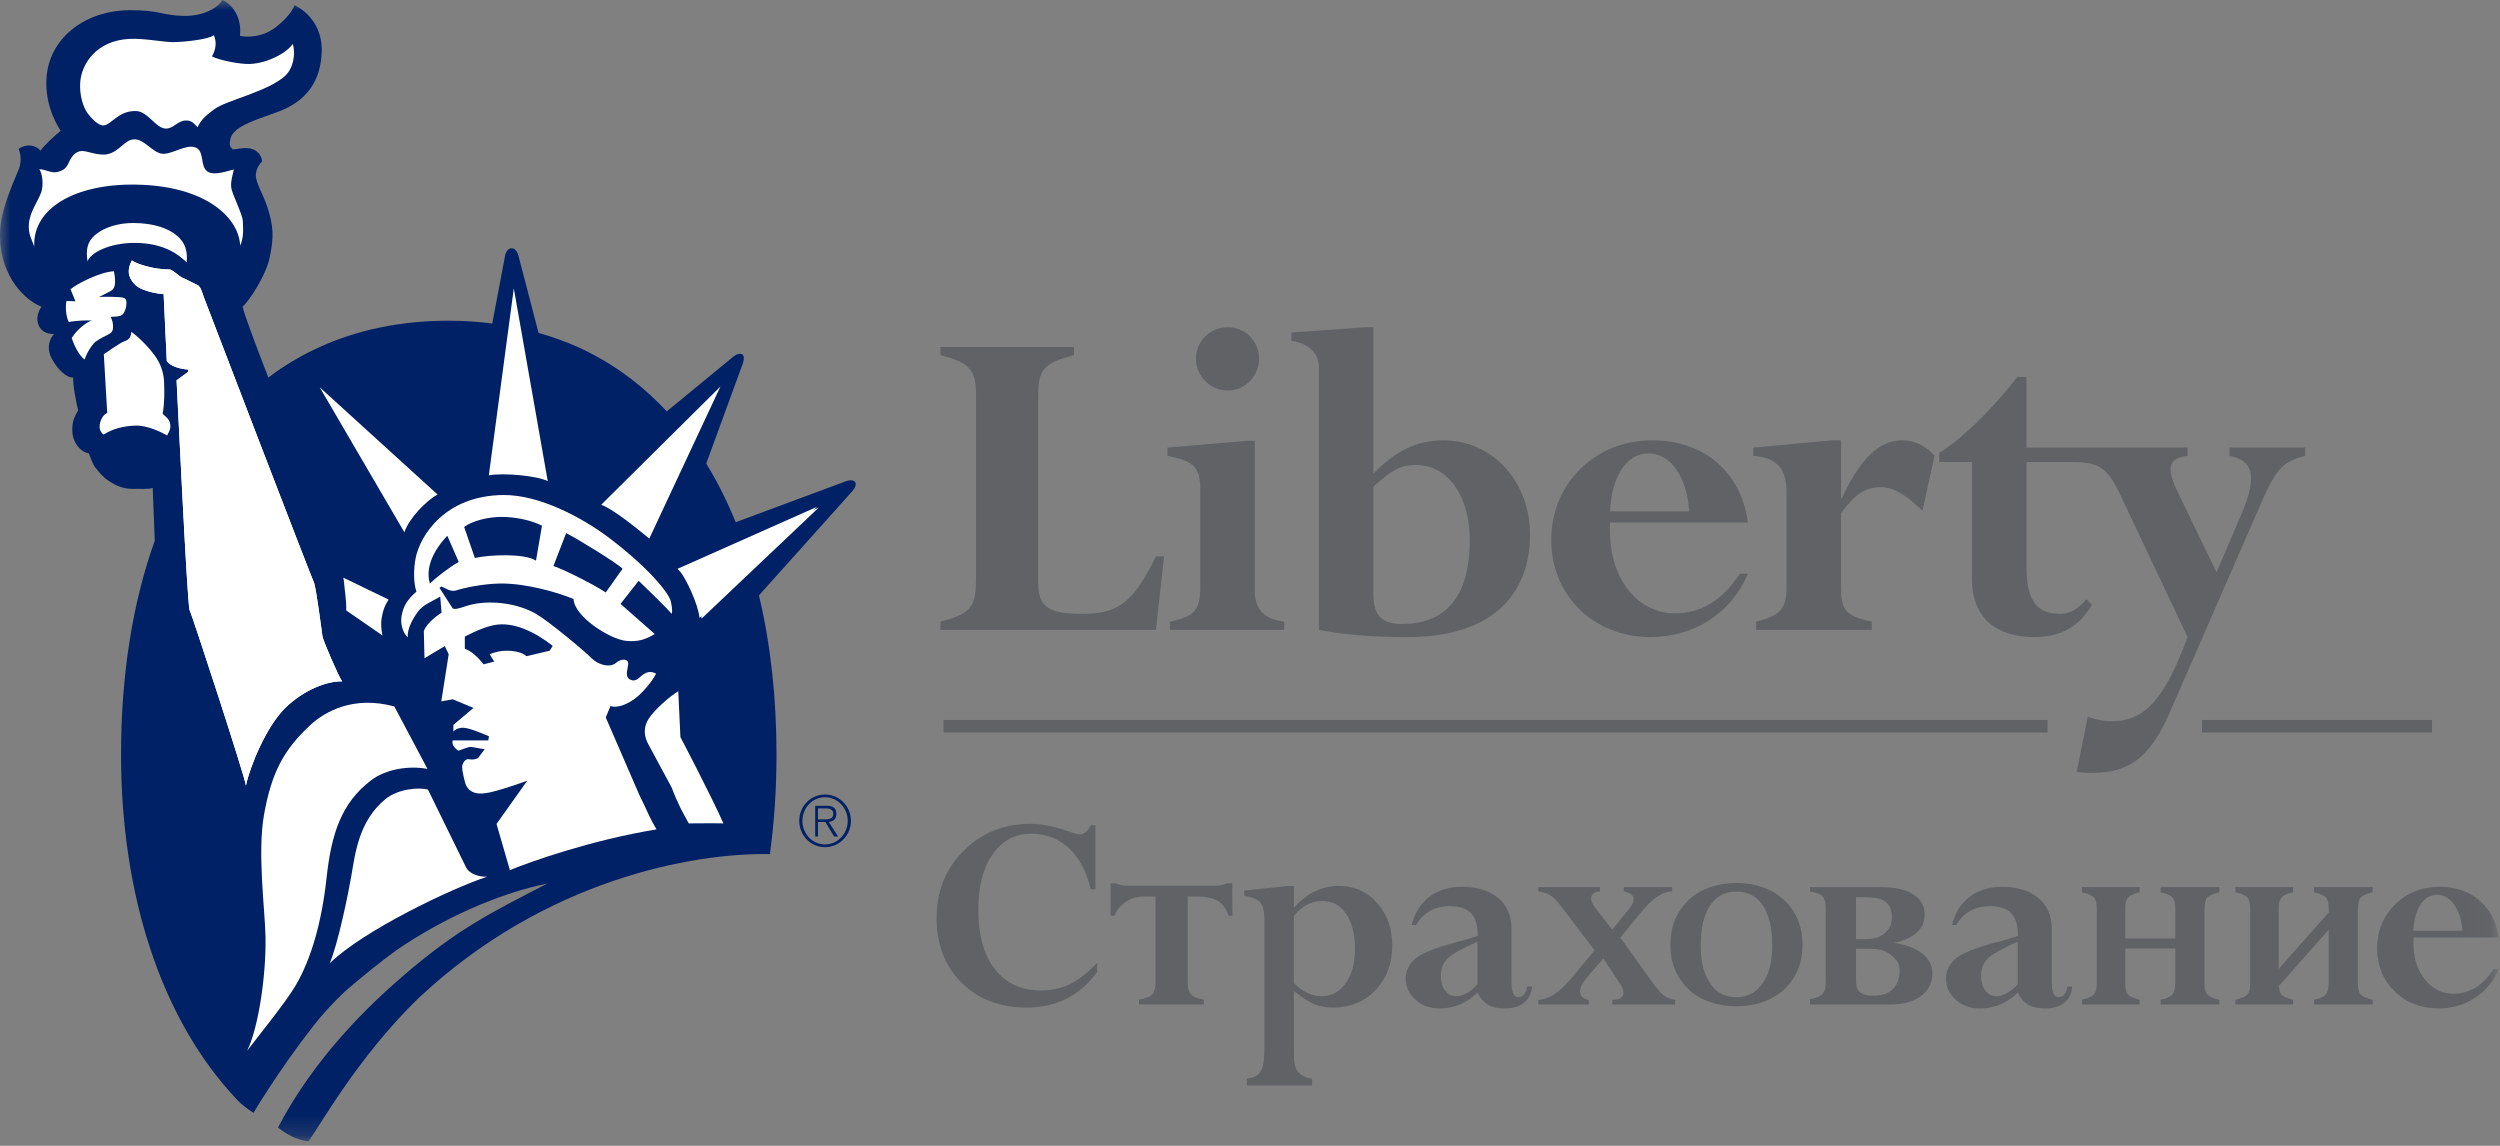
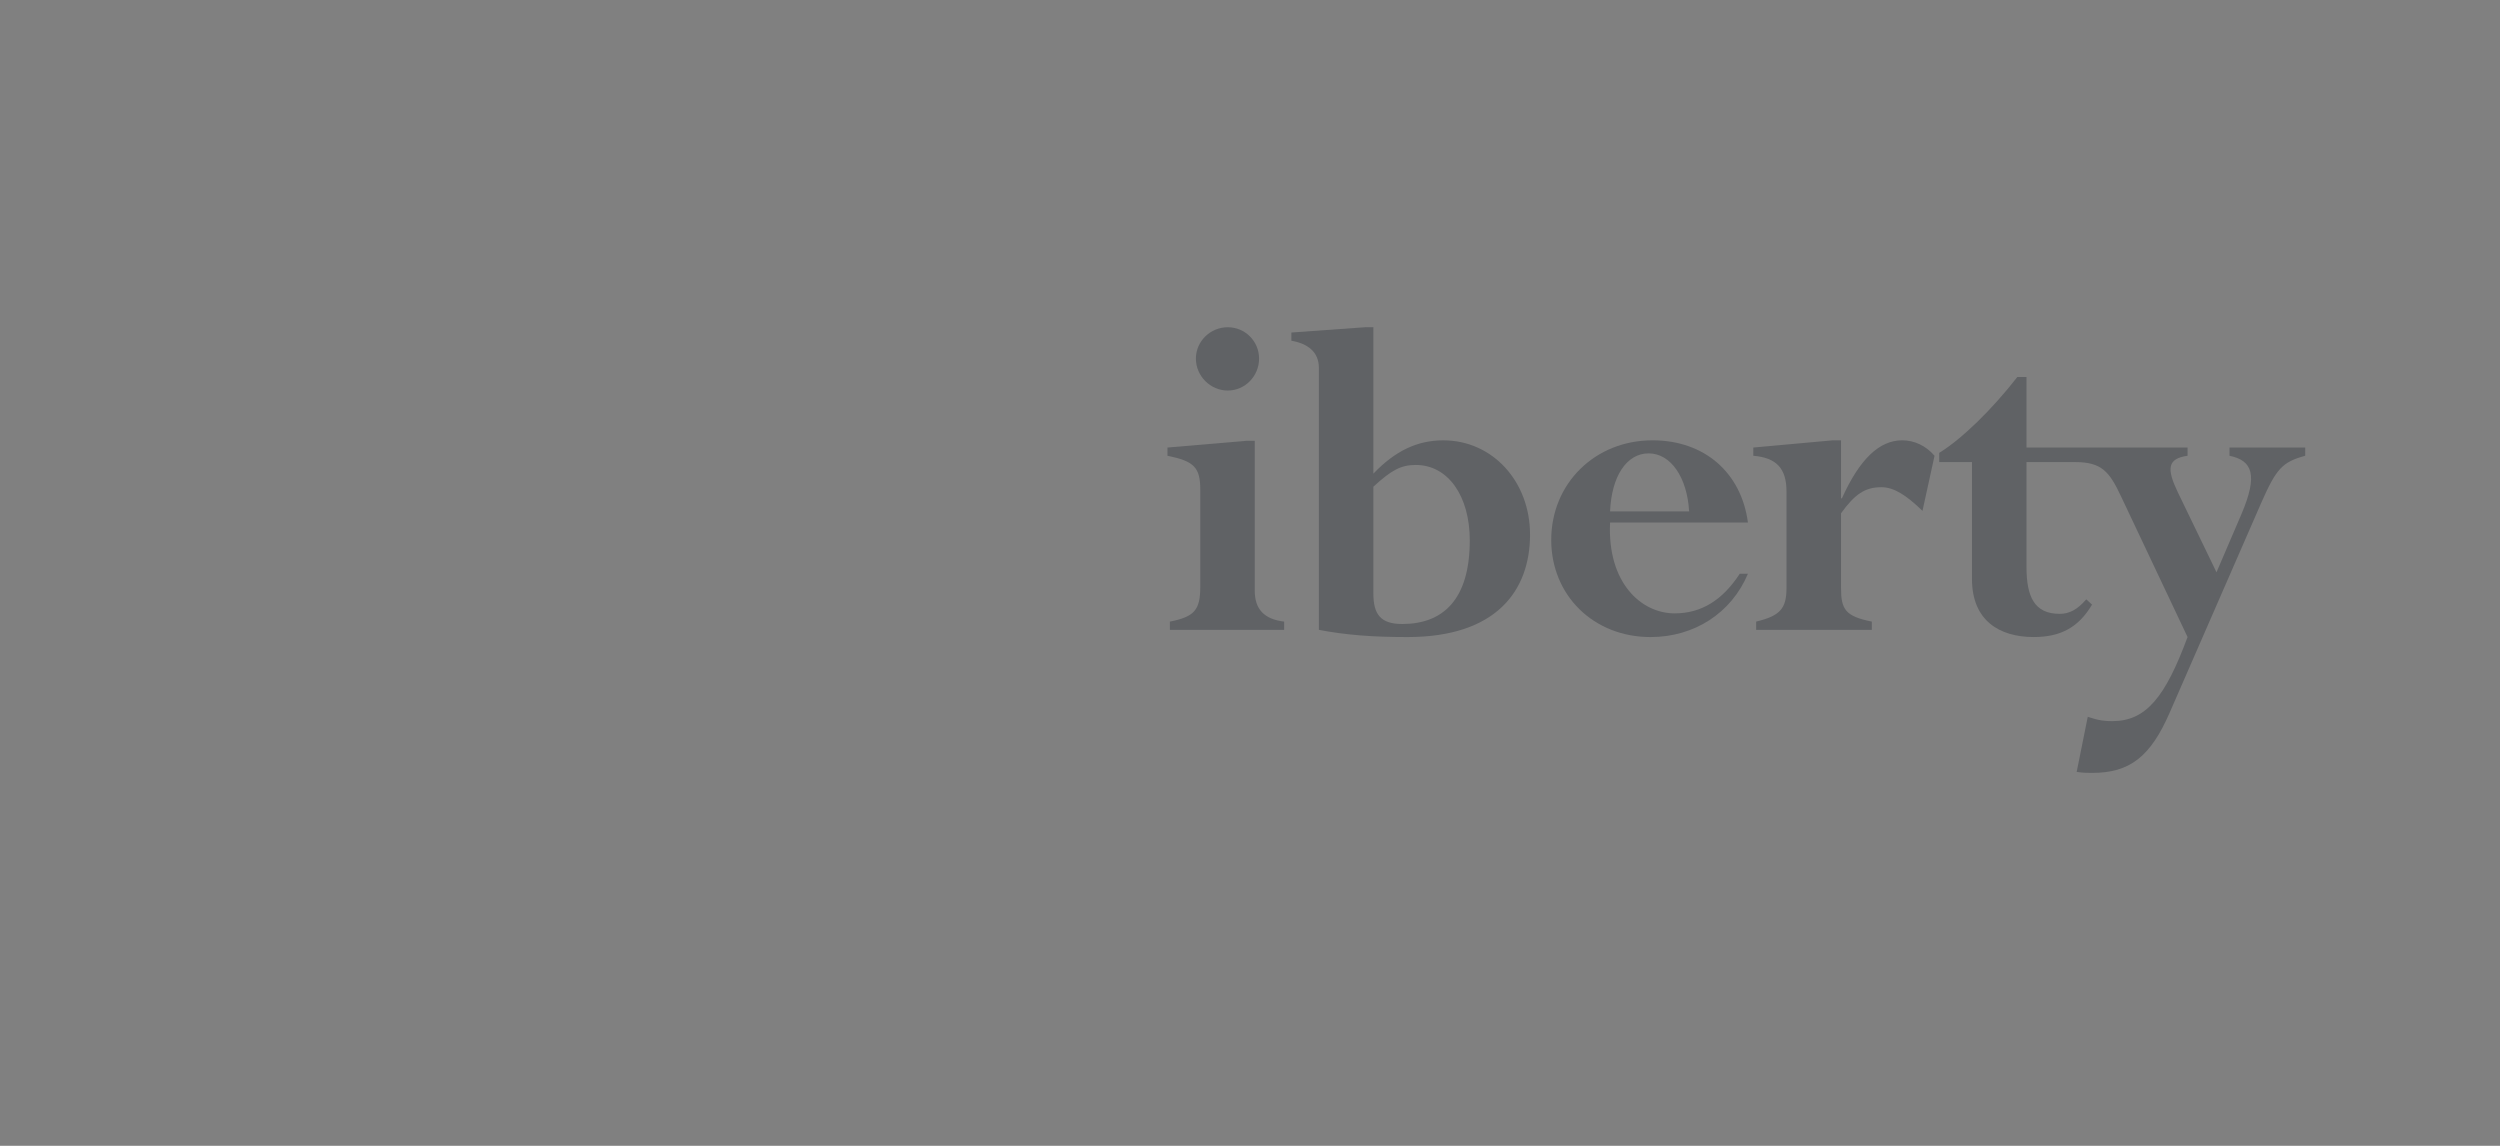
<svg xmlns="http://www.w3.org/2000/svg" width="120" height="55" viewBox="0 0 120 55" fill="none">
  <rect x="0" y="0" width="120" height="55" fill="#808080" stroke="none" />
-   <path fill-rule="evenodd" clip-rule="evenodd" d="M49.837 28.005C49.837 29.118 50.301 29.465 51.966 29.465C53.632 29.465 54.396 28.955 55.485 26.704H55.877L55.485 30.233H45.14V29.837C46.69 29.442 46.85 29.094 46.85 27.633V18.954C46.85 17.748 46.551 17.4 45.14 17.051V16.656H51.549V17.051C50.207 17.4 49.837 17.678 49.837 18.862V28.005Z" fill="#606265" />
  <path fill-rule="evenodd" clip-rule="evenodd" d="M58.932 15.707C59.765 15.707 60.436 16.379 60.436 17.213C60.436 18.049 59.765 18.746 58.932 18.746C58.098 18.746 57.403 18.049 57.403 17.213C57.403 16.379 58.098 15.707 58.932 15.707ZM60.228 28.35C60.228 29.233 60.668 29.721 61.639 29.837V30.233H56.154V29.837C57.334 29.605 57.613 29.28 57.613 28.166V23.502C57.613 22.434 57.31 22.133 56.038 21.877V21.482L59.835 21.158H60.228V28.35Z" fill="#606265" />
  <path fill-rule="evenodd" clip-rule="evenodd" d="M65.922 15.707H65.526L61.986 15.961V16.355C62.797 16.495 63.306 16.913 63.306 17.655V30.233C64.624 30.486 65.922 30.579 67.564 30.579C71.823 30.579 73.442 28.35 73.442 25.659C73.442 23.106 71.637 21.136 69.278 21.136C68.027 21.136 66.96 21.646 65.922 22.736V15.707ZM65.922 23.363C66.801 22.55 67.263 22.318 67.957 22.318C69.506 22.318 70.549 23.805 70.549 25.939C70.549 28.792 69.254 29.952 67.31 29.952C66.267 29.952 65.922 29.488 65.922 28.491V23.363Z" fill="#606265" />
  <path fill-rule="evenodd" clip-rule="evenodd" d="M83.901 25.081C83.579 22.668 81.797 21.135 79.319 21.135C76.567 21.135 74.459 23.2 74.459 25.915C74.459 28.584 76.496 30.579 79.227 30.579C81.333 30.579 83.114 29.418 83.901 27.539H83.509C82.675 28.816 81.657 29.442 80.384 29.442C78.765 29.442 77.144 27.956 77.284 25.081H83.901ZM77.284 24.546C77.353 22.875 78.069 21.762 79.135 21.762C80.199 21.762 80.986 22.921 81.078 24.546H77.284Z" fill="#606265" />
  <path fill-rule="evenodd" clip-rule="evenodd" d="M92.279 24.522C91.515 23.78 90.913 23.386 90.311 23.386C89.526 23.386 89.038 23.71 88.369 24.639V28.212C88.369 29.256 88.576 29.58 89.848 29.837V30.233H84.295V29.837C85.454 29.556 85.752 29.21 85.752 28.212V23.594C85.752 22.481 85.267 21.97 84.158 21.877V21.482L87.974 21.135H88.369V23.919H88.413C89.27 22.016 90.219 21.135 91.308 21.135C91.885 21.135 92.44 21.391 92.858 21.877L92.279 24.522Z" fill="#606265" />
  <path fill-rule="evenodd" clip-rule="evenodd" d="M107.017 21.482V21.877C108.129 22.108 108.382 22.805 107.596 24.662L106.392 27.469L104.541 23.641C104.007 22.527 104.007 22.016 105.003 21.877V21.482H99.955H99.796H97.272V18.096H96.832C95.603 19.674 94.169 21.067 93.082 21.739V22.18H94.655V27.795C94.655 29.79 95.975 30.578 97.617 30.578C98.914 30.578 99.771 30.114 100.418 29.022L100.14 28.768C99.723 29.256 99.329 29.465 98.869 29.465C97.641 29.465 97.272 28.631 97.272 27.214V22.18H99.61C100.883 22.18 101.255 22.644 101.81 23.827L105.003 30.578C103.938 33.455 103.012 34.615 101.393 34.615C101.045 34.615 100.768 34.593 100.212 34.408L99.68 37.052C100.006 37.099 100.191 37.099 100.42 37.099C102.226 37.099 103.221 36.331 104.148 34.199L108.543 24.128C109.261 22.504 109.539 22.18 110.65 21.877V21.482H107.017Z" fill="#606265" />
  <mask id="mask0" mask-type="alpha" maskUnits="userSpaceOnUse" x="0" y="0" width="120" height="55">
-     <path d="M0 54.781H119.933V0H0V54.781Z" fill="white" />
+     <path d="M0 54.781H119.933V0V54.781Z" fill="white" />
  </mask>
  <g mask="url(#mask0)">
-     <path fill-rule="evenodd" clip-rule="evenodd" d="M45.29 35.159H98.283V34.557H45.29V35.159Z" fill="#606265" />
    <path fill-rule="evenodd" clip-rule="evenodd" d="M105.696 35.159H116.737V34.557H105.696V35.159Z" fill="#606265" />
    <path fill-rule="evenodd" clip-rule="evenodd" d="M52.579 42.687H52.349C52.158 41.842 51.814 41.186 51.316 40.719C50.817 40.253 50.213 40.02 49.501 40.02C48.723 40.02 48.105 40.349 47.647 41.007C47.188 41.664 46.959 42.549 46.959 43.66C46.959 44.896 47.227 45.853 47.762 46.53C48.297 47.206 49.035 47.545 49.975 47.545C50.483 47.545 50.948 47.44 51.372 47.23C51.795 47.02 52.226 46.681 52.663 46.215V46.656C51.835 47.794 50.706 48.364 49.277 48.364C47.997 48.364 46.957 47.966 46.156 47.17C45.355 46.375 44.956 45.342 44.956 44.073C44.956 42.785 45.386 41.708 46.251 40.842C47.114 39.976 48.188 39.544 49.472 39.544C49.999 39.544 50.592 39.66 51.253 39.893C51.537 39.996 51.73 40.047 51.833 40.047C52.037 40.047 52.21 39.903 52.349 39.614H52.579V42.687Z" fill="#606265" />
    <path fill-rule="evenodd" clip-rule="evenodd" d="M57.784 47.982V48.213H54.672V47.982C54.984 47.928 55.194 47.847 55.302 47.737C55.411 47.628 55.465 47.427 55.465 47.136V43.033H54.969C54.586 43.033 54.323 43.106 54.1 43.253C53.877 43.401 53.601 43.634 53.492 43.954H53.307V42.398H53.566C53.703 42.477 53.911 42.516 54.19 42.516H58.273C58.559 42.516 58.766 42.477 58.897 42.398H59.147L59.156 43.954H58.971C58.862 43.634 58.696 43.401 58.473 43.253C58.25 43.106 57.837 43.033 57.454 43.033H57.008V47.145C57.008 47.421 57.062 47.617 57.172 47.735C57.281 47.852 57.485 47.934 57.784 47.982Z" fill="#606265" />
    <path fill-rule="evenodd" clip-rule="evenodd" d="M62.107 43.961V47.188C62.526 47.607 62.968 47.818 63.433 47.818C63.913 47.818 64.3 47.61 64.595 47.194C64.891 46.779 65.039 46.231 65.039 45.55C65.039 44.84 64.898 44.279 64.617 43.866C64.335 43.453 63.955 43.247 63.475 43.247C62.954 43.247 62.498 43.484 62.107 43.961ZM62.108 42.525V43.575C62.713 42.876 63.437 42.525 64.279 42.525C65.01 42.525 65.617 42.797 66.101 43.341C66.585 43.885 66.828 44.565 66.828 45.382C66.828 46.25 66.561 46.964 66.028 47.523C65.495 48.084 64.817 48.364 63.993 48.364C63.644 48.364 63.34 48.309 63.082 48.199C62.824 48.09 62.499 47.881 62.108 47.573V50.645C62.108 51.028 62.173 51.292 62.303 51.44C62.434 51.587 62.575 51.702 62.98 51.786V52.102H59.851V51.772C60.242 51.725 60.368 51.616 60.496 51.443C60.624 51.27 60.688 50.927 60.688 50.414V44.15C60.688 43.734 60.624 43.457 60.496 43.316C60.368 43.176 60.108 43.067 59.717 42.987V42.743L61.863 42.525H62.108Z" fill="#606265" />
    <path fill-rule="evenodd" clip-rule="evenodd" d="M70.918 47.257V45.206C70.206 45.51 69.735 45.771 69.504 45.99C69.273 46.21 69.158 46.492 69.158 46.837C69.158 47.131 69.227 47.368 69.365 47.548C69.502 47.727 69.682 47.817 69.906 47.817C70.208 47.817 70.546 47.631 70.918 47.257ZM69.089 48.405C68.642 48.405 68.262 48.267 67.947 47.989C67.633 47.711 67.476 47.376 67.476 46.984C67.476 46.592 67.632 46.267 67.944 46.008C68.255 45.749 68.907 45.488 69.899 45.227C70.378 45.101 70.723 44.999 70.932 44.919C70.932 44.42 70.825 44.058 70.611 43.834C70.397 43.61 70.057 43.498 69.592 43.498C68.861 43.498 68.321 43.799 67.972 44.401H67.762C67.907 43.818 68.189 43.367 68.611 43.047C69.032 42.727 69.554 42.567 70.178 42.567C70.899 42.567 71.475 42.745 71.906 43.099C72.337 43.454 72.552 43.951 72.552 44.59V47.138C72.552 47.619 72.661 47.859 72.88 47.859C73.108 47.859 73.25 47.691 73.306 47.355H73.537C73.508 47.691 73.38 47.95 73.152 48.132C72.924 48.314 72.615 48.405 72.224 48.405C71.893 48.405 71.626 48.346 71.424 48.227C71.222 48.108 71.053 47.913 70.918 47.642L70.792 47.761C70.308 48.191 69.74 48.405 69.089 48.405Z" fill="#606265" />
    <path fill-rule="evenodd" clip-rule="evenodd" d="M78.797 43.759L77.776 45.002L79.433 47.318C79.646 47.587 79.811 47.757 79.93 47.83C80.048 47.902 80.207 47.958 80.406 47.998V48.213H77.386V47.998C77.747 47.992 77.927 47.872 77.927 47.638C77.927 47.508 77.866 47.36 77.74 47.193L76.96 46.007L76.18 46.91C75.953 47.173 75.841 47.4 75.842 47.591C75.842 47.804 75.982 47.939 76.263 47.998V48.213H73.838V47.998C74.348 47.964 74.861 47.636 75.376 47.014L76.538 45.614L74.908 43.467C74.732 43.236 74.567 43.072 74.413 42.975C74.259 42.878 74.068 42.816 73.838 42.788V42.578H76.793V42.788C76.512 42.816 76.372 42.929 76.372 43.126C76.374 43.247 76.427 43.377 76.532 43.515L77.384 44.625L78.229 43.586C78.351 43.431 78.413 43.292 78.414 43.169C78.414 42.971 78.257 42.844 77.943 42.788V42.578H80.261V42.788C79.819 42.788 79.33 43.112 78.797 43.759Z" fill="#606265" />
    <path fill-rule="evenodd" clip-rule="evenodd" d="M85.064 45.386C85.064 44.512 84.918 43.941 84.626 43.483C84.333 43.026 83.906 42.797 83.343 42.797C82.787 42.797 82.364 43.026 82.073 43.483C81.783 43.941 81.637 44.515 81.637 45.395C81.637 46.213 81.785 46.73 82.078 47.185C82.372 47.639 82.794 47.866 83.343 47.866C83.885 47.866 84.306 47.641 84.609 47.189C84.912 46.738 85.064 46.216 85.064 45.386ZM86.521 45.349C86.521 46.21 86.234 46.918 85.658 47.473C85.084 48.027 84.237 48.304 83.343 48.304C82.453 48.304 81.608 48.027 81.036 47.473C80.464 46.918 80.178 46.21 80.178 45.349C80.178 44.487 80.465 43.777 81.039 43.219C81.612 42.662 82.456 42.383 83.343 42.383C84.237 42.383 85.084 42.662 85.658 43.219C86.234 43.777 86.521 44.487 86.521 45.349Z" fill="#606265" />
    <path fill-rule="evenodd" clip-rule="evenodd" d="M89.802 45.543H89.089V47.103C89.089 47.354 89.156 47.531 89.29 47.636C89.424 47.741 89.649 47.794 89.964 47.794C90.342 47.794 90.638 47.688 90.855 47.476C91.071 47.265 91.179 46.973 91.179 46.6C91.179 46.23 91.058 46.099 90.815 45.877C90.572 45.654 90.235 45.543 89.802 45.543ZM89.089 43.065V45.078H89.576C89.962 45.078 90.263 44.977 90.481 44.777C90.698 44.576 90.807 44.383 90.807 44.026C90.807 43.277 90.365 43.065 89.481 43.065H89.089ZM90.768 48.213H86.879V47.961C87.192 47.901 87.395 47.816 87.491 47.705C87.585 47.593 87.632 47.415 87.632 47.171V43.564C87.632 43.308 87.58 43.125 87.475 43.017C87.371 42.909 87.172 42.834 86.879 42.794V42.583H90.316C90.966 42.583 91.473 42.698 91.837 42.928C92.202 43.158 92.384 43.484 92.384 43.903C92.384 44.555 91.939 44.997 91.048 45.229L90.912 45.248C92.051 45.442 92.756 45.937 92.756 46.733C92.756 47.175 92.575 47.532 92.214 47.804C91.852 48.077 91.37 48.213 90.768 48.213Z" fill="#606265" />
    <path fill-rule="evenodd" clip-rule="evenodd" d="M96.849 47.257V45.206C96.137 45.51 95.666 45.771 95.435 45.99C95.205 46.21 95.09 46.492 95.09 46.837C95.09 47.131 95.158 47.368 95.296 47.548C95.433 47.727 95.613 47.817 95.837 47.817C96.139 47.817 96.477 47.631 96.849 47.257ZM95.02 48.405C94.573 48.405 94.192 48.267 93.878 47.989C93.564 47.711 93.407 47.376 93.407 46.984C93.407 46.592 93.563 46.267 93.875 46.008C94.186 45.749 94.839 45.488 95.829 45.227C96.309 45.101 96.653 44.999 96.863 44.919C96.863 44.42 96.756 44.058 96.542 43.834C96.328 43.61 95.987 43.498 95.522 43.498C94.792 43.498 94.252 43.799 93.902 44.401H93.694C93.838 43.818 94.12 43.367 94.541 43.047C94.962 42.727 95.485 42.567 96.109 42.567C96.831 42.567 97.407 42.745 97.837 43.099C98.268 43.454 98.483 43.951 98.483 44.59V47.138C98.483 47.619 98.592 47.859 98.811 47.859C99.039 47.859 99.181 47.691 99.237 47.355H99.467C99.44 47.691 99.311 47.95 99.084 48.132C98.855 48.314 98.546 48.405 98.155 48.405C97.825 48.405 97.558 48.346 97.355 48.227C97.153 48.108 96.984 47.913 96.849 47.642L96.724 47.761C96.24 48.191 95.671 48.405 95.02 48.405Z" fill="#606265" />
    <path fill-rule="evenodd" clip-rule="evenodd" d="M104.415 47.101V45.529H102.015V47.22C102.015 47.47 102.059 47.643 102.146 47.739C102.234 47.836 102.42 47.919 102.704 47.989V48.213H99.932V47.989C100.131 47.94 100.281 47.886 100.379 47.829C100.478 47.771 100.547 47.697 100.585 47.607C100.625 47.517 100.644 47.348 100.644 47.101V43.597C100.644 43.35 100.598 43.176 100.506 43.077C100.414 42.978 100.222 42.895 99.932 42.828V42.58H102.704V42.828C102.432 42.889 102.25 42.97 102.156 43.072C102.062 43.175 102.015 43.336 102.015 43.556V45.047H104.415V43.597C104.415 43.35 104.369 43.176 104.279 43.077C104.187 42.978 103.999 42.895 103.712 42.828V42.58H106.527V42.828C106.227 42.904 106.033 42.99 105.946 43.086C105.858 43.182 105.815 43.392 105.815 43.715V47.22C105.815 47.465 105.86 47.636 105.951 47.735C106.041 47.834 106.233 47.919 106.527 47.989V48.213H103.712V47.989C103.986 47.928 104.171 47.845 104.269 47.739C104.366 47.634 104.415 47.422 104.415 47.101Z" fill="#606265" />
    <path fill-rule="evenodd" clip-rule="evenodd" d="M115.841 44.674H118.194C118.162 44.166 118.033 43.751 117.809 43.432C117.585 43.112 117.309 42.952 116.982 42.952C116.655 42.952 116.39 43.108 116.184 43.421C115.978 43.734 115.865 44.151 115.841 44.674ZM119.688 46.522H119.933C119.69 47.106 119.311 47.565 118.794 47.901C118.278 48.237 117.696 48.405 117.049 48.405C116.206 48.405 115.505 48.131 114.944 47.583C114.383 47.035 114.103 46.347 114.103 45.521C114.103 44.681 114.39 43.979 114.965 43.414C115.54 42.849 116.253 42.567 117.105 42.567C117.873 42.567 118.512 42.788 119.021 43.229C119.531 43.669 119.835 44.261 119.933 45.003H115.848C115.843 45.078 115.841 45.153 115.841 45.227C115.841 45.96 116.025 46.555 116.391 47.013C116.759 47.47 117.214 47.698 117.758 47.698C118.534 47.698 119.177 47.306 119.688 46.522Z" fill="#606265" />
    <path fill-rule="evenodd" clip-rule="evenodd" d="M113.31 43.086C113.397 42.99 113.591 42.904 113.891 42.828V42.579H111.076V42.828C111.363 42.895 111.551 42.978 111.643 43.077C111.733 43.176 111.779 43.35 111.779 43.596V43.799L109.379 46.506V45.529V45.047V43.555C109.379 43.336 109.426 43.175 109.52 43.073C109.614 42.97 109.796 42.889 110.068 42.828V42.579H107.296V42.828C107.587 42.895 107.778 42.978 107.87 43.077C107.962 43.176 108.008 43.35 108.008 43.596V47.101C108.008 47.348 107.989 47.517 107.949 47.607C107.911 47.697 107.842 47.771 107.743 47.829C107.645 47.886 107.495 47.94 107.296 47.989V48.213H110.068V47.989C109.784 47.919 109.598 47.836 109.51 47.739C109.437 47.659 109.396 47.519 109.385 47.328L111.779 44.626V45.047V45.529V47.101C111.779 47.421 111.73 47.634 111.633 47.739C111.535 47.845 111.35 47.928 111.076 47.989V48.213H113.891V47.989C113.597 47.919 113.405 47.834 113.315 47.735C113.224 47.636 113.179 47.464 113.179 47.22V43.715C113.179 43.392 113.222 43.182 113.31 43.086Z" fill="#606265" />
    <path fill-rule="evenodd" clip-rule="evenodd" d="M41.044 23.139C40.911 22.964 40.582 23.108 40.582 23.108L35.313 25.066C34.906 24.066 34.435 23.123 33.899 22.25L35.604 17.585C35.604 17.585 35.817 17.122 35.619 17.007C35.423 16.89 35.102 17.2 35.102 17.2L32.004 19.748C30.796 18.451 29.378 17.404 27.748 16.663C27.142 16.392 26.509 16.166 25.85 15.978L24.888 12.286C24.888 12.286 24.804 11.916 24.558 11.916C24.311 11.916 24.245 12.266 24.245 12.266L23.628 15.528C22.954 15.443 22.26 15.394 21.542 15.394C19.231 15.394 17.178 15.833 15.381 16.642C14.61 16.987 13.887 17.402 13.211 17.877C13.099 17.957 12.992 18.043 12.882 18.126C12.242 16.476 11.739 15.129 11.645 14.723C12 14.401 12.745 13.224 12.929 12.429C13.181 11.318 13.103 10.793 12.837 9.952C12.643 9.337 12.256 8.762 12.281 8.373C12.302 8.083 12.455 7.876 12.585 7.741C12.515 7.334 12.249 7.156 11.935 7.116C11.645 7.077 11.419 7.161 11.162 7.173C11.096 7.053 10.966 7.077 11.064 6.656C11.212 6.018 12.43 5.719 13.43 5.331C14.693 4.839 15.399 3.927 15.443 2.462C15.472 1.396 14.88 0.608 14.138 0.253C13.988 0.683 13.373 1.261 12.945 1.497C12.524 1.73 11.94 1.819 11.517 1.719C11.609 0.937 11.249 0.269 10.677 0C10.495 0.335 9.809 0.794 8.777 0.763C7.746 0.731 7.68 0.486 6.23 0.49C4.167 0.493 2.458 1.741 2.248 3.572C2.113 4.763 2.569 5.761 2.913 6.277C2.656 6.472 2.053 7.053 1.946 7.228C1.797 7.053 1.387 6.822 0.894 7.145C1.001 7.404 1.021 7.721 0.937 8.024C0.851 8.324 0.099 9.79 0.013 10.974C-0.133 12.977 1.021 14.333 1.988 14.721C1.776 15.044 1.731 15.388 1.882 15.669C1.98 15.855 2.181 16.035 2.591 16.035C2.355 16.293 2.266 16.684 2.418 17.069C2.591 17.5 3.083 18.125 3.514 18.125C3.493 18.491 3.665 19.351 3.751 19.696C3.602 19.976 3.45 20.189 3.472 20.705C3.493 21.244 3.837 21.678 4.266 21.764C4.374 22.024 4.454 22.308 4.603 22.479C4.755 22.652 4.888 22.861 5.211 23.076C5.533 23.292 5.899 23.465 6.329 23.465C6.758 23.465 7.136 23.487 7.33 23.422C7.339 23.545 7.38 24.686 7.429 25.951C6.349 28.966 5.81 32.461 5.81 36.211V36.212C5.811 42.933 7.722 48.921 11.371 52.778C11.371 52.778 11.582 53.037 12.168 53.418C12.168 53.418 13.311 51.461 15.047 49.236C15.486 48.673 15.993 48.127 16.547 47.599C17.402 46.855 18.231 46.191 19.037 45.602C21.283 44.07 23.882 42.903 26.284 42.405C23.529 43.828 21.967 44.59 19.378 46.817C17.739 48.225 15.127 50.713 13.342 54.122C13.713 54.417 14.215 54.721 14.804 54.781C15.182 54.336 17.123 50.767 20.104 47.898C26.134 42.235 33.237 40.926 36.955 40.998C37.164 39.463 37.272 37.865 37.272 36.211C37.272 33.506 36.991 30.933 36.429 28.578L40.869 23.624C40.869 23.624 41.176 23.317 41.044 23.139Z" fill="#002165" />
    <path fill-rule="evenodd" clip-rule="evenodd" d="M8.024 20.904C7.767 20.752 7.058 20.406 6.499 20.429C5.92 20.453 5.432 20.569 4.974 20.86C4.782 20.73 4.721 20.472 4.846 20.17C4.969 19.869 5.147 19.826 5.147 19.826L4.983 17.003C4.983 17.003 5.774 16.44 5.988 16.375C6.203 16.31 6.3 16.142 6.3 15.927C6.65 16.167 7.168 16.695 7.445 17.09C7.704 17.457 7.854 17.865 7.874 18.319C7.896 18.77 7.901 19.309 7.81 19.869C7.987 20.02 8.153 20.149 8.174 20.385C8.196 20.624 8.11 20.709 8.024 20.904Z" fill="white" />
    <path fill-rule="evenodd" clip-rule="evenodd" d="M33.677 29.691C33.646 29.14 33.009 27.654 32.622 27.332L39.304 24.36L33.677 29.691Z" fill="white" />
    <path fill-rule="evenodd" clip-rule="evenodd" d="M15.345 18.589L21 23.734C20.454 24.042 19.635 24.871 19.41 25.549L15.345 18.589Z" fill="white" />
    <path fill-rule="evenodd" clip-rule="evenodd" d="M18.654 28.78C18.461 29.082 18.392 29.264 18.327 29.628C18.261 29.997 18.31 30.197 18.354 30.501L16.618 29.301C16.639 28.894 16.533 28.227 16.505 27.879C16.503 27.842 16.49 27.781 16.48 27.728L18.654 28.78Z" fill="white" />
    <path fill-rule="evenodd" clip-rule="evenodd" d="M9.099 29.28C8.991 29.087 8.498 18.619 8.476 18.254L9.035 17.846V17.739C8.626 17.716 8.153 17.565 8.005 17.327L7.854 14.119C7.293 14.076 6.719 13.898 6.505 13.683C6.236 13.415 6.028 13.084 6.329 12.502C6.608 12.697 7.423 12.935 8.133 12.935C8.282 12.935 8.598 13.273 8.777 13.344C8.983 13.426 9.327 13.616 9.489 13.688C9.636 13.752 9.726 14.097 9.769 14.225C9.812 14.356 14.983 27.817 15.071 27.968C15.157 28.118 15.458 30.379 15.479 30.552C15.501 30.723 16.274 32.532 16.424 32.706C15.738 32.685 14.611 33.08 13.688 33.986C12.785 34.869 11.986 36.811 11.806 37.707C11.741 37.231 9.206 29.474 9.099 29.28Z" fill="white" />
    <path fill-rule="evenodd" clip-rule="evenodd" d="M15.672 42.161C15.448 44.227 14.944 46.022 14.19 47.305C13.704 48.13 12.34 49.803 11.863 50.437C12.38 49.401 12.779 46.909 12.745 44.97C12.724 43.711 12.344 40.932 12.676 39.09C13.032 37.116 13.592 36.005 14.912 34.788C15.585 34.167 16.962 33.373 18.928 33.91L20.519 36.908C19.667 36.746 18.543 36.892 17.793 37.469C16.381 38.557 15.905 40.02 15.672 42.161Z" fill="white" />
    <path fill-rule="evenodd" clip-rule="evenodd" d="M15.826 46.237C16.212 45.364 16.722 42.876 16.864 42.043C17.048 40.975 17.219 39.416 18.488 38.367C19.112 37.85 20.136 37.783 20.544 37.903L22.343 41.576C22.502 41.966 23.032 42.103 23.386 42.08C21.7 42.63 17.45 44.654 15.826 46.237Z" fill="white" />
    <path fill-rule="evenodd" clip-rule="evenodd" d="M31.132 34.509C30.843 34.961 30.946 35.396 31.107 35.7C31.29 36.042 32.241 37.804 32.241 37.804C32.541 38.604 32.776 39.008 33.062 39.523C33.578 39.523 34.136 39.51 34.725 39.523C34.096 38.111 32.66 35.381 32.66 35.381L32.557 33.179C32.138 33.431 31.422 34.057 31.132 34.509Z" fill="white" />
    <path fill-rule="evenodd" clip-rule="evenodd" d="M23.464 22.815C24.173 22.687 25.778 22.835 26.292 23.093L24.663 13.842L23.464 22.815Z" fill="white" />
    <path fill-rule="evenodd" clip-rule="evenodd" d="M9.769 14.225C9.726 14.097 9.637 13.752 9.489 13.688C9.328 13.615 8.983 13.425 8.777 13.341C8.599 13.273 8.282 12.935 8.133 12.935C7.423 12.935 6.608 12.697 6.329 12.502C6.027 13.084 6.236 13.415 6.504 13.683C6.718 13.898 7.293 14.074 7.854 14.119L8.005 17.327C8.153 17.565 8.626 17.715 9.035 17.735V17.844L8.476 18.254C8.498 18.619 8.991 29.087 9.1 29.28C9.206 29.474 11.742 37.231 11.806 37.706C11.986 36.811 12.785 34.867 13.688 33.984C14.611 33.08 15.738 32.685 16.424 32.706C16.274 32.532 15.501 30.723 15.479 30.551C15.458 30.379 15.157 28.118 15.072 27.968C14.985 27.816 9.812 14.356 9.769 14.225Z" fill="white" />
    <path fill-rule="evenodd" clip-rule="evenodd" d="M6.466 11.659C7.927 11.662 8.62 12.27 8.961 12.594C9.005 12.099 8.927 11.662 8.467 11.289C8.085 10.978 7.414 10.704 6.384 10.704C5.696 10.704 5.005 10.906 4.575 11.271C4.181 11.607 4.116 11.985 4.202 12.546C4.33 12.137 5.263 11.654 6.466 11.659Z" fill="white" />
    <path fill-rule="evenodd" clip-rule="evenodd" d="M3.849 3.974C3.816 4.533 3.965 5.116 4.223 5.462C4.371 5.658 4.718 6.036 4.974 6.021C5.34 5.998 5.684 5.297 6.542 5.331C7.1 5.353 7.466 6.144 7.939 6.17C8.304 6.193 8.498 5.827 8.867 5.787C9.183 5.754 9.292 5.913 9.487 6.106C9.615 5.806 9.801 5.601 10.281 5.246C10.86 4.813 12.837 4.405 13.675 3.651C14.095 3.274 14.19 2.577 14.057 2.107C13.738 2.556 12.858 3.028 12 3.071C11.569 3.092 10.538 2.9 10.173 2.708C10.355 2.392 10.416 2.034 10.266 1.69C9.986 1.905 8.777 2.022 8.304 2.022C7.832 2.022 6.911 1.829 6.195 1.868C4.627 1.952 3.901 3.071 3.849 3.974Z" fill="white" />
    <path fill-rule="evenodd" clip-rule="evenodd" d="M6.556 8.862C9.951 8.928 11.482 10.5 11.527 11.793C11.699 11.404 11.676 11.038 11.655 10.607C11.639 10.264 11.119 9.294 11.096 8.971C11.075 8.648 11.162 8.433 11.226 8.131C11.012 8.174 10.26 8.475 9.937 8.217C9.591 7.94 9.83 7.248 9.378 7.077C8.927 6.902 8.219 7.441 7.768 7.378C7.317 7.311 6.93 6.688 6.459 6.688C5.984 6.688 5.748 7.269 5.168 7.399C4.721 7.499 4.179 7.229 3.914 7.248C3.622 7.269 3.445 7.498 3.316 7.776C3.187 8.059 3.084 8.174 2.742 8.259C2.467 8.328 2.075 8.088 1.882 8.131C2.032 8.281 2.107 8.894 1.971 9.251C1.799 9.703 1.431 10.178 1.387 10.742C1.35 11.241 1.516 11.47 1.645 11.834C1.559 10.004 3.591 8.806 6.556 8.862Z" fill="white" />
    <path fill-rule="evenodd" clip-rule="evenodd" d="M4.417 15.388C4.181 15.431 3.686 15.82 3.445 16.224C3.516 16.484 3.794 17.09 4.068 17.258C4.131 16.977 4.438 16.511 4.59 16.401C4.803 16.249 5.017 16.143 5.189 16.059C5.361 15.971 5.426 15.885 5.426 15.689C5.426 15.497 5.4 15.406 5.314 15.211C5.485 15.191 5.802 15.218 5.913 15.065C6.019 14.916 6.07 14.721 6.07 14.528C6.07 14.332 5.984 14.29 5.791 14.269C5.597 14.249 5.034 14.233 4.755 14.256C4.755 14.256 5.189 14.033 5.319 13.966C5.446 13.903 5.491 13.775 5.513 13.665C5.533 13.558 5.529 13.315 5.469 13.021C4.824 13.042 3.686 13.623 3.385 13.881L3.622 14.464L3.191 14.446C3.127 14.741 3.17 15.196 3.3 15.454C3.686 15.388 4.137 15.367 4.417 15.388Z" fill="white" />
-     <path fill-rule="evenodd" clip-rule="evenodd" d="M29.077 28.436C28.369 27.979 26.982 27.3 26.565 27.17L27.175 25.588C27.691 25.847 29.592 27.008 29.883 27.3L29.077 28.436ZM25.727 26.912C25.21 26.556 23.504 26.62 22.794 26.783L22.279 25.295C22.667 25.004 23.406 24.812 24.083 24.812C24.761 24.812 25.501 24.974 26.015 25.232L25.727 26.912ZM20.634 28.009C20.344 27.035 21.119 26.072 21.472 25.717L22.019 26.976C21.602 27.203 20.958 27.696 20.634 28.009ZM22.311 30.562C22.311 30.562 23.019 30.155 23.686 30.011C24.669 29.802 25.759 30.393 26.531 31.002L26.383 31.234L25.276 31.497C25.06 31.305 24.651 31.219 24.212 31.239C23.82 31.259 23.504 31.403 23.504 31.403L23.721 31.757L23.212 31.887C22.987 31.596 22.633 31.239 22.311 31.143V30.562ZM32.202 28.882C32.123 28.464 31.076 27.213 29.291 25.858C27.901 24.798 25.858 23.752 24.178 23.761C21.343 23.779 20.172 25.73 19.959 26.748C19.83 27.365 19.861 28.031 19.989 28.398C19.539 28.786 19.367 29.098 19.28 29.538C19.219 29.858 19.28 30.313 19.572 30.594C19.539 30.174 19.824 29.686 20.056 29.367C20.314 29.012 20.744 28.871 21.131 28.636L21.195 29.413C20.828 29.625 20.375 30.076 20.344 30.313L20.375 31.596L21.349 31.014L21.537 31.403L21.182 33.664L21.73 33.566L22.728 33.98L21.763 34.793V35.117C21.763 35.117 21.909 34.919 22.25 34.932C22.591 34.948 23.471 35.343 23.471 35.343L23.438 35.538H23.052H21.73C21.665 35.764 21.866 35.938 21.995 36.035C22.219 35.97 22.453 35.853 22.581 35.853C22.709 35.853 23.007 35.93 23.264 35.961L22.956 36.376C22.956 36.376 22.795 36.499 22.503 36.441C22.343 36.408 22.182 36.635 22.182 36.819C22.182 37.016 22.307 37.5 22.307 37.5C22.466 38.227 23.206 38.081 23.3 38.072C23.772 38.031 25.306 37.476 25.306 37.476L23.833 39.55L24.475 41.766C25.448 41.365 28.356 40.33 31.512 39.81C31.167 39.236 31.112 39.008 30.687 38.154L29.077 34.439L29.303 33.888C29.657 34.019 30.204 33.76 30.559 33.47C30.913 33.179 31.331 32.661 31.493 32.338C31.267 32.21 31.076 32.24 30.881 32.371C30.687 32.501 30.537 32.75 30.269 32.629C29.977 32.502 30.121 32.183 30.152 31.891C30.185 31.602 29.818 31.596 29.56 31.822C29.303 32.046 28.754 31.951 28.399 31.596C28.045 31.239 26.34 29.818 25.727 29.464C24.845 28.957 23.665 28.828 22.794 28.986C22.286 29.074 21.923 29.301 21.73 29.205L21.093 28.215L21.195 28.151C21.42 28.249 21.633 28.431 21.923 28.333C22.213 28.235 23.145 28.023 23.986 28.009C25.276 27.989 26.843 28.462 27.531 28.753C27.563 29.593 29.249 30.661 30.011 30.756C30.655 30.837 31.044 30.66 31.428 30.433L29.785 28.986L30.656 27.879C30.656 27.879 32.042 29.205 32.235 29.464C32.298 29.313 32.235 29.06 32.202 28.882Z" fill="white" />
    <path fill-rule="evenodd" clip-rule="evenodd" d="M28.857 24.229C29.495 24.456 30.843 25.593 31.166 25.852L34.581 18.553L28.857 24.229Z" fill="white" />
    <path fill-rule="evenodd" clip-rule="evenodd" d="M33.576 29.662C33.545 29.113 32.907 27.626 32.521 27.304L39.207 24.331L33.576 29.662Z" fill="white" />
-     <path fill-rule="evenodd" clip-rule="evenodd" d="M39.548 39.33C39.775 39.33 39.998 39.322 39.998 39.061C39.998 38.851 39.823 38.802 39.642 38.802H39.263V39.33H39.548ZM39.263 40.152H39.13V38.677H39.684C39.995 38.677 40.144 38.795 40.144 39.065C40.144 39.33 39.998 39.421 39.781 39.456L40.228 40.152H40.039L39.618 39.456H39.263V40.152ZM40.691 39.401C40.691 38.789 40.218 38.267 39.601 38.267C38.98 38.267 38.516 38.789 38.516 39.401C38.516 40.011 38.98 40.532 39.601 40.532C40.218 40.532 40.691 40.011 40.691 39.401ZM38.364 39.401C38.364 38.708 38.907 38.136 39.601 38.136C40.294 38.136 40.845 38.708 40.845 39.401C40.845 40.091 40.294 40.665 39.601 40.665C38.907 40.665 38.364 40.091 38.364 39.401Z" fill="#002165" />
  </g>
</svg>